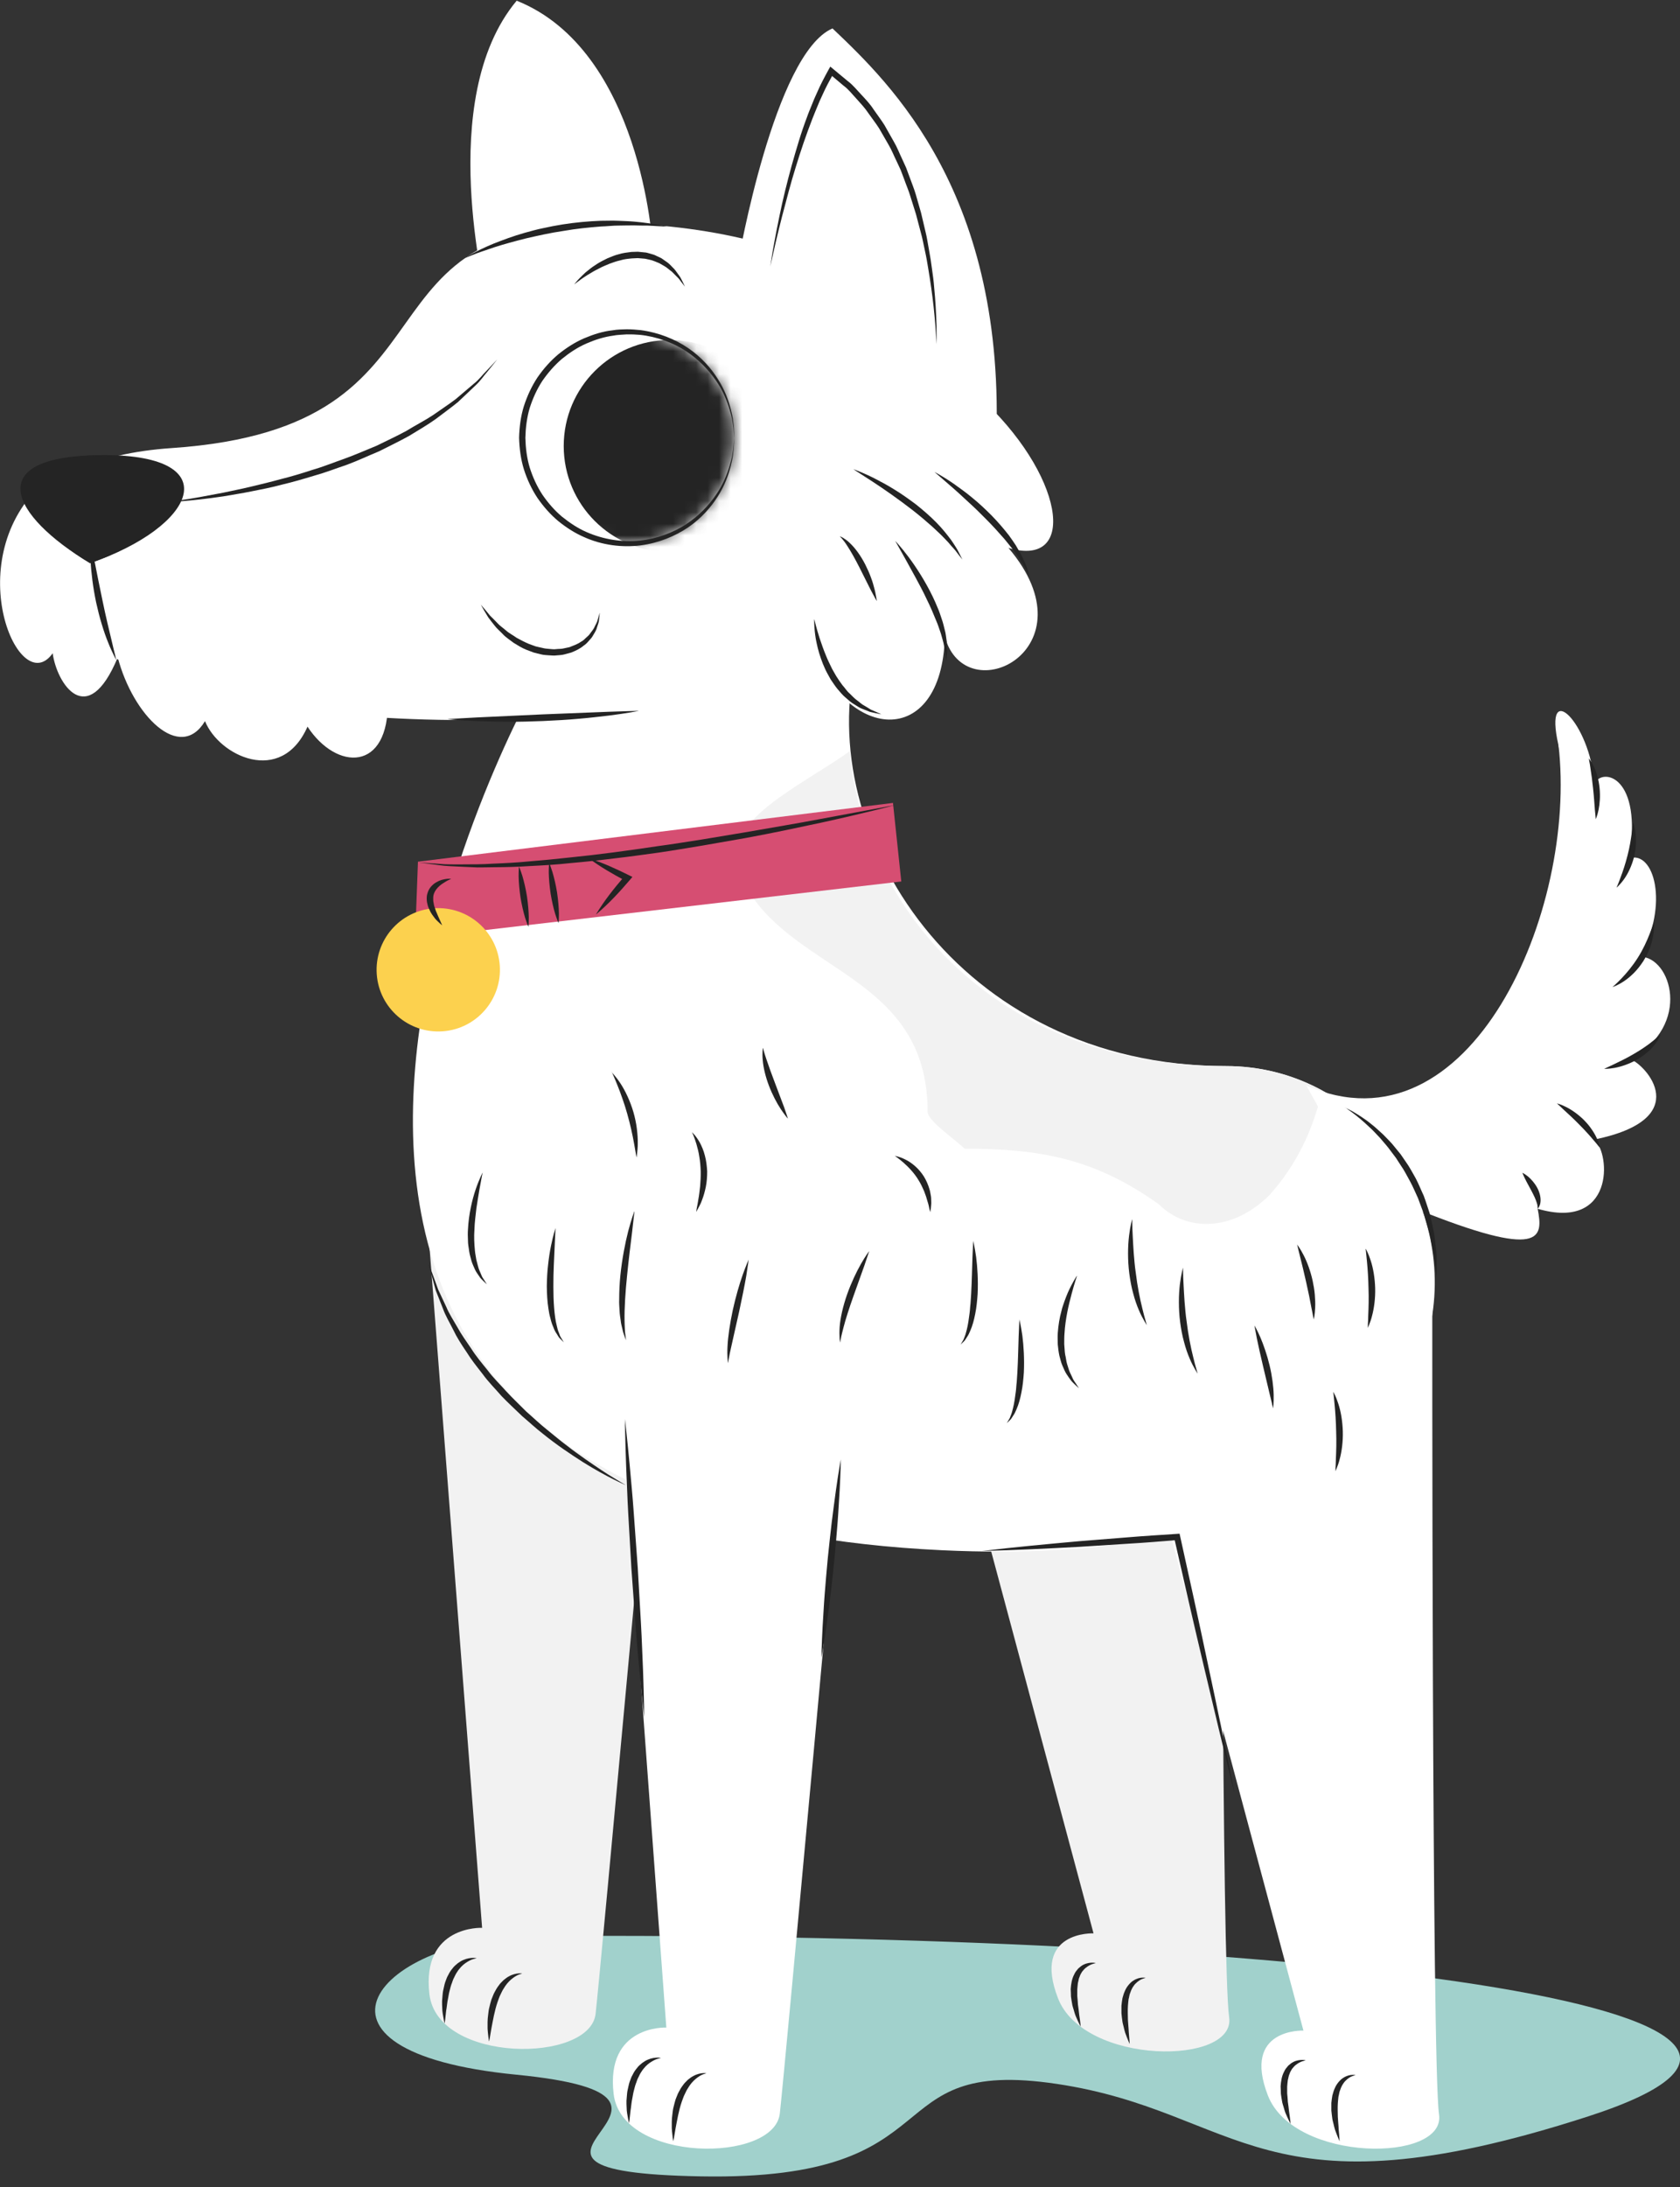
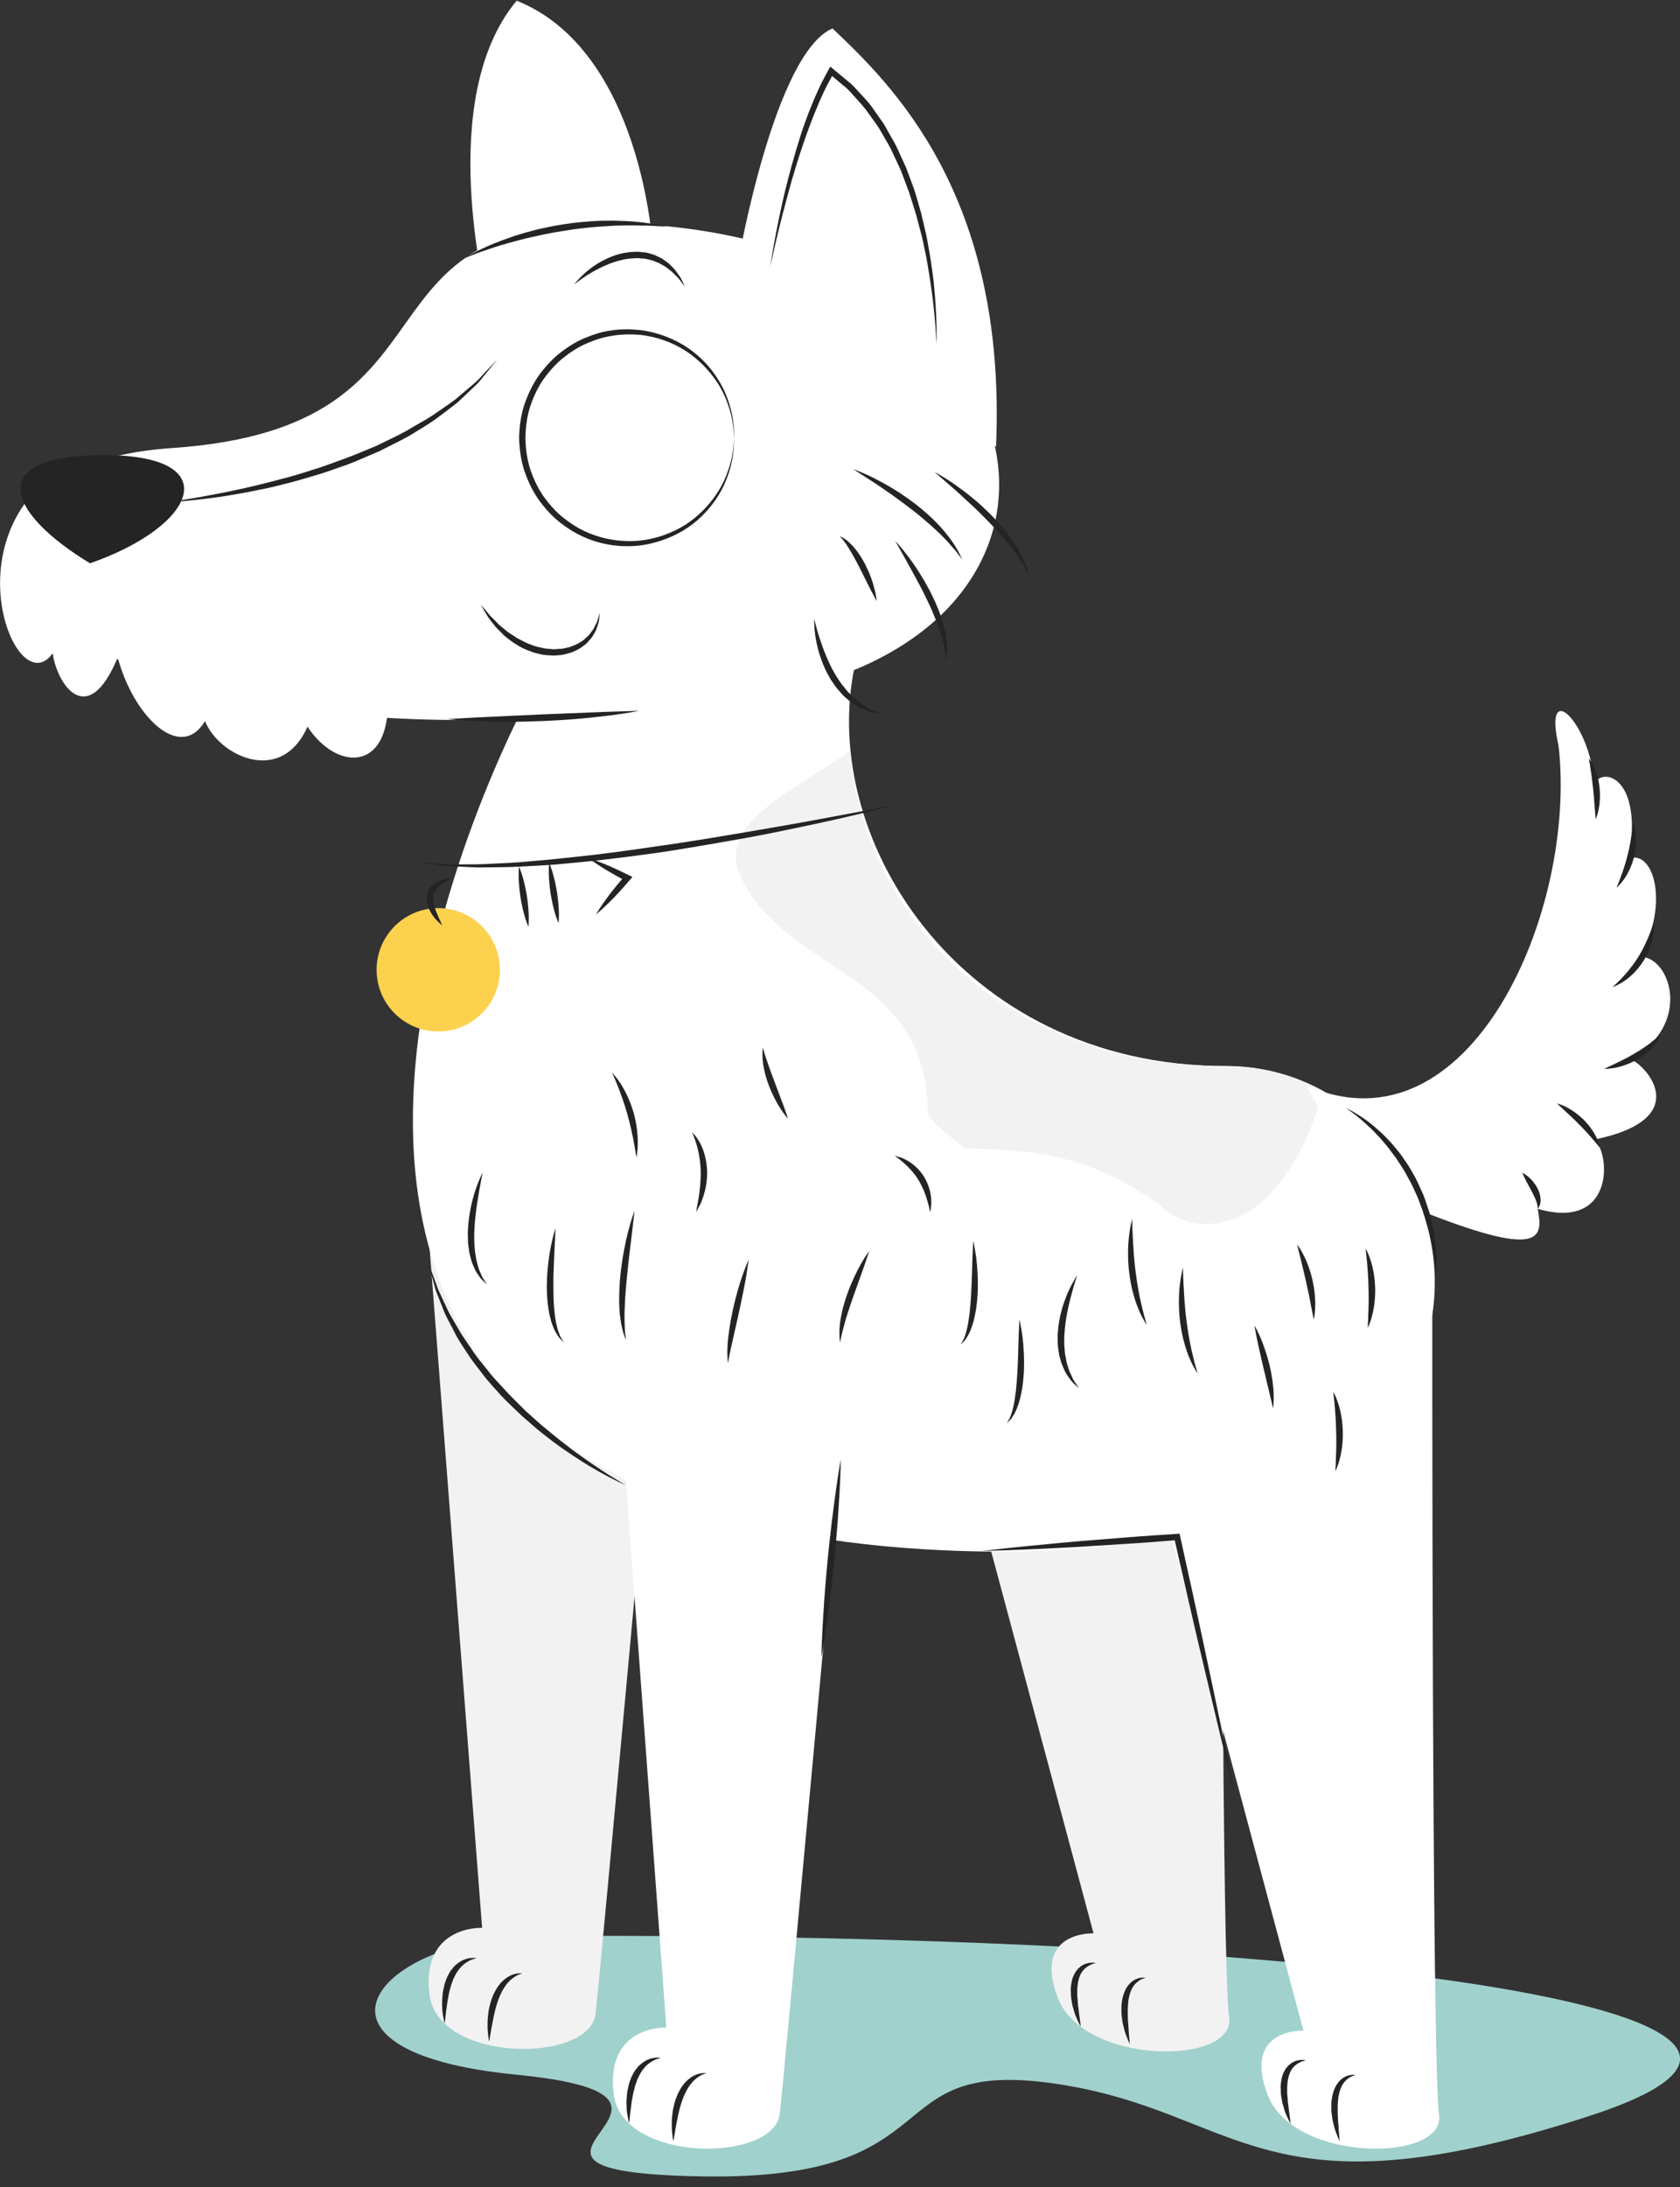
<svg xmlns="http://www.w3.org/2000/svg" width="146" height="190" viewBox="0 0 146 190" fill="none">
  <rect x="0" y="0" width="146" height="190" fill="#333333" stroke="none" />
  <g id="Frame" clip-path="url(#clip0_168_1996)">
    <g id="Group">
      <g id="OBJECTS">
        <g id="Group_2">
          <path id="Vector" d="M46.476 168.176C32.813 168.256 24.387 178.213 44.87 180.22C65.353 182.227 38.444 188.651 60.935 189.052C83.426 189.454 75.795 178.614 91.86 181.023C107.926 183.432 109.532 193.067 138.048 183.833C166.563 174.6 114.352 167.775 46.476 168.176Z" fill="#A1D1CC" />
          <g id="Group_3">
            <path id="Vector_2" d="M123.035 105.002C134.112 109.458 134.112 107.531 133.63 105.002C140.248 106.929 140.007 100.305 138.562 98.988C147.349 97.182 143.02 92.493 141.694 92.011C147.108 89 145.188 83.106 142.538 83.106C145.068 78.53 143.743 73.841 141.574 74.563C142.779 67.466 139.285 66.623 138.562 68.068C138.2 62.776 134.104 58.802 135.429 64.695C136.754 70.589 134.947 93.215 123.87 95.383" fill="white" />
            <path id="Vector_3" d="M33.704 60.833C33.825 67.088 29.246 66.968 26.724 63.122C24.435 68.293 19.021 65.651 17.816 62.64C15.647 66.253 11.559 62.158 10.233 57.108C7.583 63.483 4.94 59.396 4.578 56.746C1.687 60.841 -3.486 48.926 3.494 42.19" fill="white" />
            <path id="Vector_4" d="M86.559 38.809C87.523 16.905 77.41 7.278 72.349 2.469C67.297 4.637 64.164 22.686 64.164 22.686" fill="white" />
            <path id="Vector_5" d="M42.01 25.328C42.492 26.051 37.673 8.724 44.902 0.06C55.738 4.396 56.702 21.241 56.702 21.241" fill="white" />
            <path id="Vector_6" d="M65.249 60.584C98.262 55.743 92.326 21.097 54.774 19.427C29.134 18.287 41.649 37.115 14.924 38.922C-11.8 40.728 -1.205 70.332 65.249 60.584Z" fill="white" />
            <path id="Vector_7" d="M7.824 48.918C16.973 45.787 19.864 39.532 9.029 39.532C-1.807 39.532 0.964 44.823 7.824 48.918Z" fill="#242424" />
            <g id="Clip path group">
              <mask id="mask0_168_1996" style="mask-type:luminance" maskUnits="userSpaceOnUse" x="45" y="28" width="19" height="20">
                <g id="clippath">
                  <path id="Vector_8" d="M56.195 47.087C61.206 46.199 64.547 41.419 63.66 36.411C62.772 31.403 57.99 28.062 52.98 28.95C47.969 29.838 44.628 34.617 45.516 39.626C46.404 44.634 51.185 47.974 56.195 47.087Z" fill="white" />
                </g>
              </mask>
              <g mask="url(#mask0_168_1996)">
                <g id="Group_4">
-                   <path id="Vector_9" d="M58.204 47.955C63.292 47.955 67.417 43.831 67.417 38.745C67.417 33.659 63.292 29.535 58.204 29.535C53.115 29.535 48.99 33.659 48.99 38.745C48.99 43.831 53.115 47.955 58.204 47.955Z" fill="#242424" />
-                 </g>
+                   </g>
              </g>
            </g>
            <path id="Vector_10" d="M63.803 38.022C63.803 38.022 63.787 37.797 63.754 37.372C63.754 37.163 63.706 36.898 63.65 36.601C63.61 36.296 63.522 35.959 63.409 35.581C63.184 34.835 62.831 33.927 62.204 33.036C61.586 32.145 60.734 31.238 59.618 30.499C58.501 29.776 57.12 29.246 55.609 29.086C55.232 29.054 54.838 29.038 54.469 29.046C54.075 29.078 53.657 29.078 53.28 29.158C52.501 29.262 51.714 29.511 50.959 29.841C50.203 30.17 49.497 30.636 48.838 31.173C48.187 31.727 47.625 32.378 47.135 33.084C46.661 33.807 46.3 34.61 46.035 35.437C45.786 36.28 45.681 37.147 45.657 38.03C45.681 38.922 45.786 39.781 46.035 40.616C46.3 41.451 46.661 42.246 47.135 42.968C47.625 43.683 48.187 44.333 48.838 44.879C49.497 45.409 50.203 45.883 50.959 46.212C52.469 46.879 54.091 47.111 55.617 46.959C57.111 46.798 58.501 46.268 59.618 45.546C60.734 44.815 61.586 43.908 62.204 43.008C62.831 42.117 63.184 41.21 63.409 40.463C63.522 40.086 63.61 39.749 63.65 39.444C63.706 39.138 63.746 38.882 63.754 38.673C63.787 38.247 63.803 38.022 63.803 38.022C63.803 38.022 63.803 38.247 63.779 38.673C63.779 38.889 63.746 39.146 63.706 39.452C63.674 39.757 63.602 40.102 63.505 40.487C63.305 41.25 62.983 42.181 62.381 43.121C61.786 44.06 60.943 45.032 59.802 45.811C58.662 46.581 57.248 47.168 55.658 47.376C54.107 47.569 52.364 47.376 50.774 46.662C49.971 46.316 49.224 45.835 48.525 45.273C47.834 44.695 47.231 44.012 46.709 43.257C46.203 42.495 45.81 41.652 45.529 40.768C45.255 39.885 45.135 38.93 45.111 38.022C45.135 37.091 45.255 36.16 45.529 35.276C45.818 34.393 46.203 33.55 46.709 32.787C47.231 32.032 47.834 31.35 48.525 30.772C49.224 30.21 49.971 29.728 50.774 29.383C51.577 29.046 52.388 28.781 53.24 28.692C53.666 28.612 54.059 28.62 54.461 28.604C54.886 28.604 55.272 28.636 55.674 28.676C57.248 28.885 58.67 29.463 59.81 30.242C60.951 31.021 61.803 31.992 62.389 32.932C62.991 33.871 63.313 34.803 63.514 35.565C63.61 35.951 63.69 36.296 63.714 36.609C63.763 36.914 63.795 37.171 63.787 37.388C63.803 37.814 63.811 38.038 63.811 38.038L63.803 38.022Z" fill="#242424" />
-             <path id="Vector_11" d="M7.88 47.047L8.201 48.669C8.394 49.641 8.643 50.925 8.916 52.21C9.181 53.495 9.487 54.771 9.72 55.727C9.84 56.209 9.92 56.61 10.001 56.891C10.065 57.172 10.105 57.341 10.105 57.341C10.105 57.341 10.025 57.196 9.896 56.931C9.776 56.666 9.583 56.297 9.406 55.831C9.213 55.365 9.021 54.819 8.844 54.225C8.659 53.631 8.499 52.981 8.354 52.33C8.081 51.03 7.92 49.705 7.872 48.709C7.824 47.714 7.872 47.047 7.872 47.047H7.88Z" fill="#242424" />
            <path id="Vector_12" d="M37.319 108.246L41.898 167.462C41.898 167.462 36.604 167.221 37.319 173.235C38.042 179.248 51.288 179.248 51.762 174.921C52.244 170.585 57.296 115.223 57.296 115.223" fill="#F2F2F2" />
            <path id="Vector_13" d="M45.384 171.436C45.384 171.436 45.272 171.46 45.095 171.524C44.91 171.589 44.677 171.733 44.436 171.934C44.195 172.135 43.954 172.416 43.761 172.753C43.649 172.913 43.577 173.106 43.48 173.291C43.384 173.475 43.328 173.684 43.248 173.885C42.966 174.696 42.83 175.563 42.701 176.221C42.645 176.551 42.597 176.832 42.565 177.024C42.533 177.217 42.5 177.329 42.5 177.329C42.5 177.329 42.476 177.217 42.452 177.024C42.436 176.824 42.388 176.543 42.372 176.205C42.372 175.868 42.356 175.467 42.42 175.033C42.452 174.824 42.46 174.599 42.525 174.375C42.581 174.158 42.629 173.925 42.701 173.708C42.798 173.491 42.862 173.267 42.974 173.066C43.079 172.857 43.199 172.656 43.336 172.48C43.456 172.295 43.625 172.143 43.77 171.998C43.93 171.87 44.083 171.749 44.243 171.669C44.557 171.492 44.862 171.436 45.063 171.42C45.264 171.404 45.376 171.436 45.376 171.436H45.384Z" fill="#242424" />
            <path id="Vector_14" d="M41.408 170.111C41.408 170.111 41.295 170.127 41.119 170.183C40.934 170.232 40.693 170.36 40.444 170.529C40.316 170.617 40.195 170.729 40.075 170.85C39.962 170.986 39.834 171.115 39.737 171.283C39.625 171.436 39.544 171.613 39.456 171.797C39.352 171.974 39.311 172.183 39.231 172.367C39.159 172.56 39.119 172.769 39.062 172.97C39.006 173.17 38.982 173.379 38.942 173.572C38.853 173.965 38.837 174.343 38.773 174.664C38.733 174.993 38.701 175.266 38.685 175.459C38.661 175.651 38.637 175.764 38.637 175.764C38.637 175.764 38.605 175.659 38.572 175.467C38.548 175.274 38.476 175.001 38.444 174.664C38.436 174.327 38.388 173.933 38.444 173.516C38.468 173.307 38.468 173.082 38.524 172.865C38.58 172.648 38.612 172.416 38.685 172.199C38.773 171.982 38.829 171.757 38.958 171.556C39.054 171.348 39.183 171.155 39.327 170.986C39.456 170.802 39.633 170.665 39.785 170.537C39.954 170.416 40.115 170.312 40.283 170.248C40.613 170.103 40.902 170.079 41.103 170.071C41.303 170.071 41.408 170.103 41.408 170.103V170.111Z" fill="#242424" />
            <path id="Vector_15" d="M79.45 109.812L95.033 167.943C95.033 167.943 89.676 167.71 91.941 173.572C94.206 179.433 107.452 179.433 106.817 175.218C106.183 171.002 106.167 115.826 106.167 115.826" fill="#F2F2F2" />
            <path id="Vector_16" d="M46.107 60.231C46.107 60.231 6.964 131.121 81.86 134.662C139.044 137.368 129.895 92.605 106.536 92.605C83.177 92.605 70.662 72.267 74.454 57.1" fill="white" />
            <path id="Vector_17" d="M64.55 76.498C68.566 84.528 80.615 84.528 80.615 96.572C80.615 97.374 83.025 98.98 83.828 99.783C90.254 99.783 95.073 100.586 100.696 104.601C103.106 107.009 107.122 107.009 110.335 103.798C112.729 101.132 114.151 98.033 114.898 94.725C112.432 93.384 109.612 92.605 106.544 92.605C86.31 92.605 75 78.658 73.851 65.249C69.192 68.582 61.77 71.641 64.55 76.498Z" fill="#F2F2F2" />
-             <path id="Vector_18" d="M77.603 69.746L36.323 74.852L36.074 81.501L78.326 76.571L77.603 69.746Z" fill="#D64E72" />
            <path id="Vector_19" d="M52.123 53.246C52.123 53.246 52.099 53.463 52.059 53.832C52.059 54.025 51.962 54.233 51.882 54.498C51.818 54.771 51.641 55.02 51.472 55.309C51.384 55.454 51.248 55.566 51.135 55.711C51.015 55.855 50.878 55.984 50.717 56.088C50.42 56.345 50.043 56.522 49.649 56.682C49.44 56.739 49.231 56.795 49.023 56.851C48.814 56.907 48.589 56.907 48.364 56.931C48.139 56.963 47.922 56.931 47.697 56.923C47.472 56.907 47.247 56.899 47.03 56.843C46.813 56.787 46.589 56.746 46.38 56.682C46.171 56.602 45.962 56.522 45.761 56.449C45.352 56.289 44.99 56.056 44.637 55.839C44.307 55.582 43.962 55.373 43.705 55.093C43.448 54.819 43.167 54.595 42.974 54.33C42.765 54.073 42.588 53.84 42.428 53.623C42.291 53.398 42.171 53.198 42.074 53.037C41.89 52.708 41.785 52.523 41.785 52.523C41.785 52.523 41.922 52.684 42.171 52.973C42.291 53.117 42.436 53.294 42.596 53.487C42.781 53.671 42.99 53.872 43.207 54.105C43.416 54.346 43.705 54.53 43.978 54.771C44.243 55.012 44.597 55.181 44.902 55.406C45.239 55.59 45.601 55.783 45.97 55.936L46.54 56.144C46.733 56.2 46.942 56.233 47.135 56.281C47.336 56.337 47.536 56.353 47.737 56.369C47.938 56.385 48.139 56.417 48.34 56.385C48.541 56.361 48.741 56.377 48.926 56.337C49.119 56.297 49.304 56.257 49.488 56.217C49.834 56.08 50.187 55.96 50.468 55.759C50.629 55.679 50.758 55.574 50.87 55.454C50.983 55.341 51.119 55.245 51.215 55.125C51.384 54.876 51.593 54.667 51.681 54.426C51.794 54.201 51.914 54.008 51.946 53.816C52.059 53.455 52.115 53.246 52.115 53.246H52.123Z" fill="#242424" />
            <path id="Vector_20" d="M54.051 123.895L57.907 176.125C57.907 176.125 52.613 175.884 53.328 181.898C54.051 187.912 67.297 187.912 67.771 183.584C68.253 179.248 73.305 123.887 73.305 123.887" fill="white" />
            <path id="Vector_21" d="M61.393 180.1C61.393 180.1 61.28 180.124 61.104 180.188C60.919 180.252 60.686 180.397 60.445 180.597C60.204 180.798 59.963 181.079 59.77 181.416C59.658 181.577 59.586 181.77 59.489 181.954C59.393 182.139 59.337 182.348 59.256 182.548C58.975 183.359 58.839 184.227 58.71 184.885C58.654 185.214 58.606 185.495 58.574 185.688C58.541 185.881 58.509 185.993 58.509 185.993C58.509 185.993 58.485 185.881 58.461 185.688C58.445 185.487 58.397 185.206 58.381 184.869C58.381 184.532 58.365 184.13 58.429 183.697C58.461 183.488 58.469 183.263 58.533 183.038C58.59 182.821 58.638 182.589 58.71 182.372C58.806 182.155 58.871 181.93 58.983 181.729C59.088 181.521 59.208 181.32 59.345 181.143C59.465 180.959 59.634 180.806 59.778 180.662C59.939 180.533 60.092 180.413 60.26 180.332C60.574 180.156 60.879 180.1 61.08 180.083C61.281 180.067 61.393 180.1 61.393 180.1Z" fill="#242424" />
            <path id="Vector_22" d="M57.425 178.775C57.425 178.775 57.312 178.791 57.136 178.847C56.951 178.895 56.71 179.024 56.461 179.192C56.332 179.281 56.212 179.393 56.091 179.513C55.979 179.65 55.85 179.778 55.754 179.947C55.642 180.1 55.561 180.276 55.473 180.461C55.368 180.637 55.328 180.846 55.248 181.031C55.176 181.224 55.136 181.432 55.079 181.633C55.023 181.834 54.999 182.043 54.959 182.235C54.87 182.629 54.854 183.006 54.798 183.327C54.758 183.656 54.726 183.929 54.71 184.122C54.686 184.315 54.662 184.427 54.662 184.427C54.662 184.427 54.629 184.323 54.597 184.13C54.573 183.937 54.501 183.665 54.469 183.327C54.461 182.99 54.413 182.597 54.469 182.179C54.493 181.97 54.493 181.746 54.549 181.529C54.605 181.312 54.638 181.079 54.71 180.862C54.798 180.646 54.854 180.421 54.983 180.22C55.079 180.011 55.208 179.819 55.352 179.65C55.481 179.465 55.658 179.329 55.81 179.2C55.979 179.08 56.139 178.975 56.308 178.911C56.638 178.767 56.927 178.743 57.128 178.735C57.328 178.735 57.433 178.767 57.433 178.767L57.425 178.775Z" fill="#242424" />
            <path id="Vector_23" d="M99.547 171.813C99.547 171.813 99.443 171.837 99.274 171.902C99.106 171.958 98.889 172.102 98.688 172.303C98.584 172.4 98.503 172.536 98.415 172.664C98.335 172.801 98.27 172.962 98.214 173.13C98.142 173.291 98.134 173.491 98.078 173.668C98.061 173.861 98.029 174.054 98.021 174.254C97.997 174.656 98.013 175.057 98.021 175.443C98.037 175.828 98.085 176.181 98.094 176.502C98.158 177.121 98.174 177.554 98.174 177.554C98.174 177.554 97.997 177.169 97.78 176.567C97.732 176.414 97.692 176.246 97.652 176.069C97.612 175.892 97.547 175.708 97.531 175.499C97.507 175.298 97.475 175.089 97.459 174.881C97.459 174.664 97.459 174.447 97.459 174.23C97.475 174.013 97.515 173.789 97.547 173.572C97.612 173.355 97.66 173.146 97.756 172.954C97.837 172.753 97.949 172.576 98.078 172.424C98.206 172.271 98.343 172.135 98.495 172.046C98.784 171.854 99.073 171.797 99.258 171.789C99.451 171.781 99.555 171.805 99.555 171.805L99.547 171.813Z" fill="#242424" />
            <path id="Vector_24" d="M95.234 170.529C95.234 170.529 95.13 170.545 94.961 170.601C94.792 170.649 94.559 170.77 94.343 170.946C94.23 171.035 94.142 171.155 94.037 171.275C93.957 171.412 93.869 171.548 93.82 171.717C93.74 171.87 93.732 172.062 93.676 172.239C93.652 172.424 93.636 172.616 93.62 172.809C93.62 173.01 93.62 173.202 93.62 173.395C93.644 173.588 93.652 173.789 93.668 173.973C93.668 174.158 93.716 174.343 93.732 174.519C93.748 174.696 93.772 174.856 93.788 175.009C93.885 175.619 93.917 176.045 93.917 176.045C93.917 176.045 93.716 175.675 93.467 175.089C93.411 174.937 93.363 174.776 93.314 174.599C93.266 174.423 93.194 174.246 93.17 174.045C93.138 173.845 93.097 173.644 93.073 173.435C93.073 173.218 93.057 173.002 93.049 172.785C93.081 172.343 93.146 171.894 93.355 171.508C93.435 171.308 93.579 171.147 93.708 170.994C93.861 170.858 94.005 170.737 94.158 170.665C94.463 170.513 94.752 170.489 94.937 170.489C95.13 170.489 95.226 170.529 95.226 170.529H95.234Z" fill="#242424" />
            <path id="Vector_25" d="M97.692 118.258L113.275 176.39C113.275 176.39 107.917 176.157 110.183 182.018C112.448 187.88 125.693 187.88 125.059 183.664C124.424 179.441 124.472 111.739 124.472 111.739" fill="white" />
            <path id="Vector_26" d="M117.79 180.26C117.79 180.26 117.685 180.284 117.517 180.348C117.348 180.405 117.131 180.549 116.93 180.75C116.826 180.846 116.745 180.983 116.657 181.111C116.577 181.248 116.512 181.408 116.456 181.577C116.384 181.737 116.376 181.938 116.32 182.115C116.304 182.308 116.271 182.5 116.263 182.701C116.239 183.102 116.255 183.504 116.263 183.889C116.28 184.275 116.328 184.628 116.336 184.949C116.4 185.567 116.416 186.001 116.416 186.001C116.416 186.001 116.239 185.616 116.022 185.013C115.974 184.861 115.934 184.692 115.894 184.516C115.854 184.339 115.79 184.154 115.773 183.946C115.749 183.745 115.717 183.536 115.701 183.327C115.701 183.11 115.701 182.894 115.701 182.677C115.717 182.46 115.757 182.235 115.79 182.019C115.854 181.802 115.902 181.593 115.998 181.4C116.079 181.2 116.191 181.023 116.32 180.87C116.448 180.718 116.585 180.581 116.737 180.493C117.027 180.3 117.316 180.244 117.5 180.236C117.693 180.228 117.798 180.252 117.798 180.252L117.79 180.26Z" fill="#242424" />
            <path id="Vector_27" d="M113.476 178.975C113.476 178.975 113.371 178.992 113.203 179.048C113.034 179.096 112.801 179.216 112.584 179.393C112.472 179.481 112.383 179.602 112.279 179.722C112.199 179.859 112.11 179.995 112.062 180.164C111.982 180.316 111.974 180.509 111.918 180.686C111.893 180.87 111.877 181.063 111.861 181.256C111.861 181.456 111.861 181.649 111.861 181.842C111.885 182.035 111.893 182.227 111.91 182.42C111.91 182.605 111.958 182.789 111.974 182.966C111.99 183.143 112.014 183.303 112.03 183.456C112.126 184.066 112.159 184.492 112.159 184.492C112.159 184.492 111.958 184.122 111.709 183.536C111.652 183.383 111.604 183.223 111.556 183.046C111.508 182.87 111.436 182.693 111.411 182.492C111.379 182.292 111.339 182.091 111.315 181.882C111.315 181.665 111.299 181.448 111.291 181.232C111.323 180.79 111.387 180.34 111.596 179.955C111.677 179.754 111.821 179.594 111.95 179.441C112.102 179.305 112.247 179.184 112.4 179.112C112.705 178.959 112.994 178.935 113.179 178.935C113.371 178.935 113.468 178.975 113.468 178.975H113.476Z" fill="#242424" />
            <path id="Vector_28" d="M113.524 94.291C127.734 100.546 137.124 79.132 135.437 64.687C148.442 78.168 139.293 115.472 118.344 102.955" fill="white" />
            <path id="Vector_29" d="M116.89 96.218C116.89 96.218 117.147 96.323 117.565 96.555C117.975 96.804 118.577 97.15 119.212 97.68C119.541 97.928 119.862 98.25 120.216 98.563C120.537 98.908 120.914 99.245 121.228 99.663C121.388 99.864 121.557 100.072 121.726 100.273C121.878 100.49 122.031 100.715 122.184 100.939C122.505 101.381 122.754 101.879 123.035 102.361C123.292 102.85 123.493 103.372 123.726 103.862C123.919 104.376 124.071 104.89 124.24 105.38C124.376 105.877 124.465 106.375 124.569 106.833C124.674 107.291 124.698 107.748 124.754 108.15C124.802 108.559 124.858 108.936 124.842 109.266C124.842 109.603 124.842 109.892 124.842 110.133C124.842 110.615 124.842 110.888 124.842 110.888C124.842 110.888 124.802 110.615 124.738 110.141C124.706 109.908 124.674 109.619 124.634 109.29C124.609 108.961 124.505 108.599 124.441 108.198C124.352 107.804 124.304 107.363 124.168 106.921C124.039 106.48 123.903 106.006 123.766 105.524C123.589 105.05 123.413 104.561 123.228 104.071C123.003 103.597 122.802 103.091 122.545 102.626C122.28 102.16 122.047 101.67 121.742 101.244C121.597 101.02 121.453 100.803 121.316 100.586C121.163 100.377 121.003 100.177 120.858 99.976C120.569 99.566 120.232 99.213 119.934 98.852C119.613 98.523 119.324 98.185 119.019 97.92C117.846 96.796 116.914 96.218 116.914 96.218H116.89Z" fill="#242424" />
            <path id="Vector_30" d="M107.259 155.659C106.343 151.989 105.46 148.312 104.592 144.626C103.716 140.949 102.873 137.256 102.038 133.57L102.319 133.779C100.905 133.891 99.499 134.012 98.086 134.092L93.844 134.365C91.017 134.518 88.189 134.662 85.354 134.726C88.165 134.389 90.993 134.132 93.812 133.875L98.046 133.538C99.459 133.418 100.873 133.337 102.287 133.241L102.512 133.225L102.56 133.45C103.379 137.143 104.19 140.837 104.97 144.546C105.765 148.248 106.528 151.949 107.267 155.667L107.259 155.659Z" fill="#242424" />
            <path id="Vector_31" d="M54.332 128.985C54.332 128.985 52.798 128.343 50.678 127.018C49.625 126.344 48.412 125.541 47.199 124.561C46.581 124.088 45.995 123.534 45.368 123.004C44.782 122.434 44.163 121.872 43.585 121.269C43.039 120.635 42.444 120.049 41.962 119.382C41.456 118.732 40.95 118.106 40.54 117.439C40.099 116.789 39.689 116.155 39.384 115.504C39.062 114.862 38.709 114.284 38.5 113.69C38.267 113.112 38.058 112.574 37.874 112.108C37.737 111.618 37.625 111.193 37.528 110.839C37.343 110.141 37.247 109.739 37.247 109.739C37.247 109.739 37.392 110.125 37.641 110.807C37.761 111.144 37.914 111.562 38.083 112.028C38.299 112.485 38.54 112.991 38.797 113.553C39.03 114.123 39.408 114.685 39.753 115.296C40.091 115.922 40.524 116.516 40.958 117.158C41.368 117.809 41.882 118.419 42.388 119.045C42.87 119.696 43.464 120.266 44.011 120.876C44.565 121.478 45.167 122.04 45.737 122.618C46.348 123.148 46.918 123.702 47.529 124.184C48.131 124.666 48.694 125.155 49.264 125.573C49.818 126.015 50.372 126.392 50.87 126.753C51.89 127.46 52.742 128.03 53.368 128.399C53.987 128.785 54.348 128.985 54.348 128.985H54.332Z" fill="#242424" />
            <path id="Vector_32" d="M73.072 126.777C73.072 126.777 73.056 127.861 72.968 129.483C72.911 130.294 72.871 131.242 72.791 132.245C72.719 133.257 72.614 134.333 72.518 135.409C72.405 136.485 72.301 137.561 72.172 138.564C72.06 139.568 71.915 140.507 71.811 141.31C71.586 142.916 71.385 143.984 71.385 143.984C71.385 143.984 71.401 142.9 71.49 141.278C71.546 140.467 71.586 139.52 71.666 138.516C71.739 137.505 71.843 136.429 71.939 135.353C72.052 134.277 72.164 133.201 72.285 132.197C72.405 131.194 72.542 130.254 72.646 129.451C72.871 127.845 73.072 126.777 73.072 126.777Z" fill="#242424" />
            <path id="Vector_33" d="M55.497 61.757C55.497 61.757 54.469 61.965 52.918 62.158C52.139 62.246 51.24 62.359 50.26 62.439C49.288 62.528 48.243 62.584 47.207 62.632C46.163 62.672 45.127 62.704 44.147 62.696C43.167 62.696 42.259 62.664 41.48 62.64C39.922 62.584 38.877 62.471 38.877 62.471C38.877 62.471 39.135 62.455 39.592 62.423C40.05 62.399 40.693 62.367 41.472 62.319C43.03 62.246 45.103 62.15 47.175 62.054C49.248 61.974 51.328 61.893 52.886 61.829C54.445 61.773 55.489 61.749 55.489 61.749L55.497 61.757Z" fill="#242424" />
            <path id="Vector_34" d="M77.707 69.955C77.707 69.955 75.177 70.629 71.353 71.464C69.434 71.874 67.201 72.355 64.791 72.797C63.586 73.006 62.333 73.231 61.072 73.447C59.803 73.648 58.509 73.881 57.216 74.066C55.923 74.242 54.622 74.427 53.344 74.571C52.067 74.732 50.806 74.868 49.585 74.973C48.364 75.109 47.183 75.174 46.059 75.23C44.934 75.31 43.874 75.326 42.886 75.334C42.396 75.334 41.922 75.358 41.48 75.35C41.031 75.326 40.605 75.31 40.211 75.294C39.416 75.254 38.717 75.238 38.155 75.15C37.022 75.005 36.372 74.917 36.372 74.917C36.372 74.917 37.022 74.965 38.163 75.037C38.733 75.101 39.424 75.085 40.219 75.085C41.014 75.085 41.906 75.085 42.886 75.021C43.866 74.981 44.918 74.933 46.035 74.82C47.151 74.732 48.324 74.62 49.545 74.483C51.979 74.242 54.565 73.889 57.144 73.504C58.437 73.335 59.722 73.118 60.991 72.925C62.261 72.717 63.506 72.508 64.71 72.307C67.12 71.882 69.377 71.512 71.297 71.143C75.153 70.42 77.715 69.947 77.715 69.947L77.707 69.955Z" fill="#242424" />
            <path id="Vector_35" d="M32.741 84.624C32.95 87.571 35.512 89.795 38.468 89.586C41.416 89.377 43.641 86.816 43.432 83.861C43.223 80.915 40.661 78.69 37.705 78.899C34.757 79.108 32.532 81.669 32.741 84.624Z" fill="#FCD14E" />
            <path id="Vector_36" d="M39.207 76.338C39.207 76.338 39.127 76.378 38.998 76.442C38.862 76.498 38.685 76.611 38.484 76.739C38.083 76.996 37.649 77.438 37.649 77.992C37.649 78.128 37.641 78.273 37.681 78.417C37.697 78.562 37.729 78.706 37.785 78.843C37.834 78.979 37.866 79.124 37.93 79.244C37.986 79.373 38.034 79.493 38.083 79.606C38.187 79.831 38.275 80.023 38.331 80.16C38.396 80.296 38.42 80.376 38.42 80.376C38.42 80.376 38.348 80.32 38.243 80.224C38.139 80.12 37.97 79.983 37.801 79.782C37.649 79.574 37.448 79.341 37.319 79.019C37.247 78.867 37.175 78.706 37.143 78.522C37.094 78.345 37.078 78.152 37.086 77.96C37.086 77.767 37.151 77.566 37.223 77.39C37.303 77.205 37.416 77.052 37.544 76.924C37.673 76.796 37.809 76.691 37.954 76.619C38.09 76.538 38.227 76.482 38.356 76.442C38.87 76.29 39.223 76.338 39.223 76.338H39.207Z" fill="#242424" />
            <path id="Vector_37" d="M109.01 115.119C109.01 115.119 109.251 115.529 109.532 116.171C109.805 116.813 110.118 117.704 110.335 118.612C110.552 119.519 110.673 120.458 110.689 121.165C110.705 121.872 110.64 122.337 110.64 122.337C110.64 122.337 110.608 122.225 110.56 122.024C110.528 121.823 110.44 121.542 110.367 121.205C110.207 120.531 109.998 119.639 109.781 118.74C109.572 117.841 109.363 116.95 109.227 116.267C109.09 115.585 109.018 115.119 109.018 115.119H109.01Z" fill="#242424" />
            <path id="Vector_38" d="M112.737 108.126C112.737 108.126 113.002 108.463 113.291 109.033C113.588 109.603 113.886 110.406 114.07 111.233C114.159 111.65 114.231 112.068 114.263 112.469C114.295 112.871 114.311 113.24 114.295 113.561C114.271 114.204 114.175 114.621 114.175 114.621C114.175 114.621 114.151 114.517 114.111 114.332C114.087 114.147 114.022 113.891 113.966 113.585C113.854 112.967 113.693 112.164 113.508 111.361C113.331 110.558 113.131 109.755 112.978 109.145C112.825 108.535 112.729 108.126 112.729 108.126H112.737Z" fill="#242424" />
            <path id="Vector_39" d="M118.697 108.487C118.697 108.487 118.922 108.872 119.123 109.507C119.332 110.133 119.484 111.016 119.509 111.899C119.533 112.782 119.412 113.666 119.235 114.308C119.163 114.629 119.051 114.886 118.986 115.071C118.914 115.247 118.874 115.352 118.874 115.352C118.874 115.352 118.874 115.239 118.874 115.047C118.89 114.854 118.898 114.581 118.906 114.26C118.938 113.617 118.962 112.766 118.93 111.915C118.914 111.064 118.858 110.213 118.794 109.571C118.737 108.928 118.681 108.487 118.681 108.487H118.697Z" fill="#242424" />
            <path id="Vector_40" d="M115.886 120.932C115.886 120.932 116.111 121.318 116.311 121.952C116.52 122.578 116.673 123.461 116.697 124.345C116.721 125.228 116.601 126.111 116.424 126.753C116.352 127.074 116.239 127.331 116.175 127.516C116.103 127.693 116.062 127.797 116.062 127.797C116.062 127.797 116.062 127.685 116.062 127.492C116.078 127.299 116.087 127.026 116.095 126.705C116.127 126.063 116.151 125.212 116.119 124.361C116.103 123.51 116.046 122.658 115.982 122.016C115.926 121.374 115.87 120.932 115.87 120.932H115.886Z" fill="#242424" />
            <path id="Vector_41" d="M102.809 110.117C102.809 110.117 102.809 110.711 102.857 111.586C102.873 112.028 102.913 112.534 102.945 113.08C102.993 113.626 103.034 114.204 103.122 114.774C103.258 115.922 103.483 117.054 103.7 117.905C103.805 118.331 103.893 118.684 103.973 118.933C104.046 119.182 104.078 119.326 104.078 119.326C104.078 119.326 103.997 119.198 103.869 118.973C103.74 118.748 103.556 118.419 103.387 118.009C103.21 117.6 103.034 117.102 102.897 116.564C102.744 116.026 102.64 115.44 102.56 114.846C102.407 113.666 102.431 112.461 102.536 111.578C102.64 110.695 102.809 110.117 102.809 110.117Z" fill="#242424" />
            <path id="Vector_42" d="M98.391 105.901C98.391 105.901 98.391 106.496 98.439 107.371C98.455 107.812 98.495 108.318 98.527 108.864C98.575 109.41 98.616 109.988 98.704 110.558C98.841 111.707 99.065 112.839 99.282 113.69C99.387 114.115 99.475 114.469 99.555 114.718C99.628 114.966 99.66 115.111 99.66 115.111C99.66 115.111 99.579 114.982 99.451 114.758C99.322 114.533 99.138 114.204 98.969 113.794C98.792 113.385 98.616 112.887 98.479 112.349C98.326 111.811 98.222 111.225 98.142 110.631C97.989 109.45 98.013 108.246 98.118 107.363C98.222 106.48 98.391 105.901 98.391 105.901Z" fill="#242424" />
            <path id="Vector_43" d="M93.596 110.839C93.596 110.839 93.379 111.458 93.13 112.389C93.009 112.855 92.865 113.401 92.752 113.987C92.64 114.573 92.543 115.199 92.511 115.826C92.479 116.139 92.495 116.452 92.487 116.765C92.519 117.07 92.519 117.375 92.567 117.664C92.64 117.945 92.656 118.234 92.736 118.491C92.824 118.74 92.881 118.997 92.977 119.206C93.082 119.415 93.17 119.615 93.25 119.792C93.338 119.969 93.451 120.097 93.523 120.218C93.676 120.458 93.764 120.595 93.764 120.595C93.764 120.595 93.644 120.491 93.435 120.29C93.338 120.185 93.194 120.073 93.073 119.912C92.953 119.752 92.816 119.567 92.68 119.35C92.543 119.142 92.447 118.885 92.326 118.62C92.206 118.355 92.15 118.058 92.061 117.753C91.997 117.447 91.957 117.118 91.925 116.789C91.925 116.46 91.901 116.123 91.925 115.793C91.973 115.127 92.077 114.469 92.246 113.874C92.31 113.569 92.423 113.296 92.511 113.023C92.608 112.758 92.704 112.509 92.8 112.285C93.202 111.385 93.571 110.847 93.571 110.847L93.596 110.839Z" fill="#242424" />
            <path id="Vector_44" d="M84.567 107.764C84.567 107.764 84.711 108.334 84.832 109.201C84.944 110.069 85.017 111.233 84.96 112.405C84.92 112.991 84.864 113.577 84.752 114.123C84.647 114.669 84.511 115.167 84.326 115.585C84.237 115.793 84.157 115.978 84.045 116.131C83.94 116.283 83.876 116.428 83.772 116.516C83.587 116.701 83.482 116.797 83.482 116.797C83.482 116.797 83.555 116.661 83.683 116.452C83.755 116.356 83.788 116.195 83.86 116.042C83.924 115.882 83.964 115.689 84.021 115.488C84.125 115.079 84.197 114.589 84.262 114.059C84.302 113.794 84.302 113.521 84.342 113.24C84.358 112.959 84.382 112.678 84.398 112.389C84.462 111.249 84.478 110.093 84.511 109.226C84.551 108.35 84.575 107.772 84.575 107.772L84.567 107.764Z" fill="#242424" />
            <path id="Vector_45" d="M88.583 114.589C88.583 114.589 88.728 115.159 88.848 116.026C88.96 116.893 89.033 118.058 88.977 119.23C88.936 119.816 88.88 120.402 88.768 120.948C88.663 121.494 88.527 121.992 88.342 122.41C88.254 122.618 88.173 122.803 88.061 122.956C87.956 123.108 87.892 123.253 87.788 123.341C87.603 123.526 87.499 123.622 87.499 123.622C87.499 123.622 87.571 123.485 87.699 123.277C87.772 123.18 87.804 123.02 87.876 122.867C87.94 122.707 87.981 122.514 88.037 122.313C88.141 121.904 88.213 121.414 88.278 120.884C88.318 120.619 88.318 120.346 88.358 120.065C88.374 119.784 88.398 119.503 88.414 119.214C88.478 118.074 88.495 116.918 88.527 116.05C88.567 115.175 88.591 114.597 88.591 114.597L88.583 114.589Z" fill="#242424" />
            <path id="Vector_46" d="M75.538 108.672C75.538 108.672 75.378 109.177 75.121 109.924C74.856 110.663 74.51 111.642 74.157 112.622C73.811 113.601 73.49 114.581 73.297 115.336C73.209 115.713 73.112 116.026 73.08 116.259C73.04 116.484 73.008 116.62 73.008 116.62C73.008 116.62 72.912 116.091 72.968 115.288C73.024 114.485 73.265 113.441 73.618 112.437C73.972 111.434 74.43 110.478 74.823 109.788C75.217 109.097 75.538 108.672 75.538 108.672Z" fill="#242424" />
            <path id="Vector_47" d="M65.064 109.394C65.064 109.394 64.992 109.972 64.855 110.823C64.71 111.674 64.477 112.807 64.237 113.923C63.987 115.039 63.73 116.163 63.546 116.998C63.449 117.415 63.377 117.769 63.337 118.018C63.297 118.266 63.264 118.411 63.264 118.411C63.264 118.411 63.176 117.833 63.224 116.958C63.264 116.083 63.441 114.934 63.682 113.802C63.931 112.67 64.252 111.562 64.542 110.743C64.831 109.924 65.072 109.394 65.072 109.394H65.064Z" fill="#242424" />
            <path id="Vector_48" d="M55.135 105.243C55.135 105.243 55.055 105.95 54.935 107.001C54.806 108.053 54.629 109.45 54.493 110.839C54.348 112.236 54.26 113.626 54.276 114.677C54.276 114.942 54.292 115.175 54.3 115.392C54.3 115.609 54.324 115.793 54.348 115.946C54.388 116.251 54.404 116.428 54.404 116.428C54.404 116.428 54.34 116.259 54.236 115.97C54.179 115.826 54.131 115.641 54.083 115.424C54.035 115.215 53.963 114.966 53.939 114.701C53.906 114.436 53.85 114.147 53.842 113.842C53.826 113.537 53.794 113.208 53.81 112.879C53.81 112.212 53.842 111.498 53.914 110.783C54.059 109.362 54.332 107.965 54.597 106.937C54.87 105.909 55.119 105.235 55.119 105.235L55.135 105.243Z" fill="#242424" />
            <path id="Vector_49" d="M48.276 106.68C48.276 106.68 48.243 107.323 48.203 108.278C48.163 109.234 48.083 110.494 48.091 111.755C48.091 112.381 48.107 113.015 48.155 113.593C48.203 114.18 48.267 114.718 48.388 115.167C48.436 115.4 48.492 115.601 48.573 115.777C48.637 115.954 48.685 116.123 48.774 116.227C48.918 116.468 48.998 116.604 48.998 116.604C48.998 116.604 48.886 116.5 48.685 116.291C48.573 116.195 48.492 116.042 48.388 115.874C48.267 115.705 48.163 115.504 48.083 115.272C47.978 115.047 47.898 114.79 47.834 114.517C47.754 114.244 47.697 113.955 47.657 113.65C47.561 113.047 47.529 112.397 47.52 111.747C47.529 111.104 47.561 110.454 47.633 109.86C47.697 109.258 47.786 108.704 47.882 108.23C48.075 107.282 48.276 106.672 48.276 106.672V106.68Z" fill="#242424" />
            <path id="Vector_50" d="M41.954 101.807C41.954 101.807 41.818 102.433 41.657 103.372C41.577 103.838 41.488 104.384 41.4 104.97C41.336 105.556 41.247 106.174 41.231 106.801C41.183 107.427 41.215 108.045 41.272 108.623C41.296 108.912 41.36 109.185 41.4 109.45C41.456 109.707 41.536 109.94 41.593 110.173C41.665 110.39 41.77 110.582 41.834 110.759C41.898 110.944 42.002 111.072 42.075 111.185C42.227 111.426 42.308 111.562 42.308 111.562C42.308 111.562 42.187 111.458 41.986 111.257C41.89 111.153 41.745 111.04 41.649 110.872C41.545 110.703 41.392 110.526 41.288 110.301C41.191 110.077 41.071 109.836 40.982 109.563C40.918 109.29 40.814 109.001 40.773 108.696C40.741 108.39 40.661 108.077 40.669 107.756C40.653 107.435 40.645 107.106 40.669 106.785C40.733 105.484 41.031 104.215 41.344 103.3C41.657 102.385 41.962 101.815 41.962 101.815L41.954 101.807Z" fill="#242424" />
            <path id="Vector_51" d="M53.151 93.143C53.151 93.143 53.513 93.488 53.922 94.115C54.332 94.733 54.766 95.648 55.047 96.604C55.184 97.085 55.288 97.575 55.344 98.033C55.401 98.499 55.433 98.932 55.425 99.301C55.433 99.671 55.384 99.984 55.368 100.201C55.344 100.417 55.32 100.538 55.32 100.538C55.32 100.538 55.288 100.417 55.256 100.201C55.224 99.992 55.167 99.687 55.103 99.326C54.975 98.611 54.774 97.671 54.509 96.748C54.38 96.29 54.236 95.833 54.083 95.407C53.939 94.982 53.786 94.588 53.649 94.251C53.384 93.577 53.167 93.127 53.167 93.127L53.151 93.143Z" fill="#242424" />
            <path id="Vector_52" d="M60.123 98.338C60.123 98.338 60.477 98.643 60.822 99.261C60.983 99.566 61.152 99.952 61.256 100.377C61.377 100.803 61.425 101.269 61.457 101.742C61.457 102.208 61.425 102.682 61.337 103.107C61.248 103.533 61.136 103.926 61.007 104.247C60.903 104.577 60.734 104.826 60.654 105.002C60.557 105.179 60.501 105.275 60.501 105.275C60.501 105.275 60.517 105.163 60.549 104.962C60.589 104.769 60.646 104.488 60.694 104.159C60.758 103.83 60.798 103.444 60.846 103.035C60.879 102.625 60.903 102.192 60.895 101.75C60.879 101.317 60.846 100.883 60.774 100.482C60.718 100.08 60.614 99.703 60.525 99.39C60.34 98.755 60.132 98.338 60.132 98.338H60.123Z" fill="#242424" />
            <path id="Vector_53" d="M66.309 91.039C66.309 91.039 66.405 91.441 66.606 92.019C66.799 92.597 67.072 93.352 67.361 94.106C67.65 94.869 67.931 95.624 68.148 96.194C68.252 96.483 68.333 96.732 68.389 96.901C68.445 97.069 68.469 97.174 68.469 97.174C68.469 97.174 68.196 96.861 67.851 96.339C67.505 95.817 67.12 95.086 66.823 94.307C66.525 93.528 66.333 92.709 66.284 92.083C66.252 91.77 66.26 91.505 66.268 91.32C66.276 91.136 66.3 91.031 66.3 91.031L66.309 91.039Z" fill="#242424" />
            <path id="Vector_54" d="M77.763 100.409C77.763 100.409 78.165 100.458 78.695 100.731C78.96 100.859 79.257 101.06 79.538 101.309C79.82 101.558 80.085 101.871 80.302 102.216C80.51 102.561 80.671 102.939 80.775 103.3C80.832 103.477 80.856 103.661 80.888 103.83C80.928 103.998 80.92 104.159 80.928 104.312C80.952 104.609 80.896 104.858 80.888 105.026C80.864 105.195 80.848 105.291 80.848 105.291C80.848 105.291 80.816 105.195 80.775 105.034C80.743 104.866 80.695 104.633 80.607 104.368C80.558 104.231 80.534 104.087 80.478 103.934C80.422 103.79 80.366 103.629 80.309 103.469C80.173 103.155 80.02 102.826 79.828 102.521C79.089 101.277 77.779 100.417 77.779 100.417L77.763 100.409Z" fill="#242424" />
-             <path id="Vector_55" d="M54.308 123.269C54.308 123.269 54.501 124.883 54.726 127.307C54.83 128.52 54.975 129.933 55.079 131.45C55.192 132.968 55.304 134.582 55.425 136.204C55.513 137.826 55.609 139.44 55.698 140.957C55.786 142.475 55.826 143.896 55.883 145.108C55.971 147.541 55.987 149.163 55.987 149.163C55.987 149.163 55.794 147.549 55.569 145.124C55.465 143.912 55.32 142.499 55.216 140.981C55.103 139.464 54.991 137.85 54.87 136.228C54.782 134.606 54.686 132.992 54.597 131.475C54.509 129.957 54.469 128.536 54.413 127.323C54.324 124.891 54.308 123.269 54.308 123.269Z" fill="#242424" />
            <path id="Vector_56" d="M45.922 80.513C45.922 80.513 45.786 80.2 45.633 79.718C45.489 79.236 45.336 78.594 45.231 77.936C45.135 77.277 45.079 76.619 45.071 76.121C45.071 75.615 45.103 75.278 45.103 75.278C45.103 75.278 45.239 75.591 45.392 76.073C45.537 76.555 45.689 77.197 45.794 77.855C45.89 78.514 45.946 79.172 45.954 79.67C45.954 80.176 45.922 80.513 45.922 80.513Z" fill="#242424" />
            <path id="Vector_57" d="M48.541 80.192C48.541 80.192 48.404 79.879 48.252 79.397C48.107 78.915 47.955 78.273 47.85 77.615C47.754 76.956 47.697 76.298 47.69 75.8C47.69 75.294 47.722 74.957 47.722 74.957C47.722 74.957 47.858 75.27 48.011 75.752C48.155 76.233 48.308 76.876 48.412 77.534C48.509 78.193 48.565 78.851 48.573 79.349C48.573 79.855 48.541 80.192 48.541 80.192Z" fill="#242424" />
            <path id="Vector_58" d="M51.794 79.429C52.517 78.225 53.385 77.141 54.292 76.089L54.38 76.522C53.272 75.936 52.188 75.318 51.167 74.555C52.38 74.941 53.521 75.463 54.638 76.017L54.959 76.177L54.726 76.45C53.826 77.502 52.886 78.522 51.802 79.429H51.794Z" fill="#242424" />
            <path id="Vector_59" d="M7.824 48.918C16.973 45.787 17.575 39.532 9.029 39.532C0.482 39.532 0.964 44.823 7.824 48.918Z" fill="#242424" />
            <path id="Vector_60" d="M14.442 43.627C14.442 43.627 14.94 43.554 15.808 43.434C16.242 43.378 16.772 43.282 17.374 43.177C17.977 43.065 18.651 42.936 19.39 42.8C20.121 42.639 20.925 42.487 21.76 42.286C22.595 42.085 23.479 41.876 24.379 41.627C25.286 41.403 26.218 41.122 27.15 40.816C28.098 40.544 29.021 40.166 29.961 39.837C30.901 39.5 31.809 39.09 32.724 38.721C33.6 38.287 34.484 37.886 35.303 37.436C36.098 36.946 36.909 36.537 37.624 36.063C38.323 35.573 39.006 35.124 39.6 34.674C40.171 34.192 40.693 33.743 41.159 33.349C41.641 32.972 41.954 32.53 42.267 32.225C42.87 31.583 43.215 31.222 43.215 31.222C43.215 31.222 42.902 31.615 42.347 32.297C42.05 32.627 41.761 33.084 41.303 33.502C40.853 33.927 40.355 34.401 39.801 34.923C39.215 35.405 38.548 35.879 37.857 36.408C37.15 36.914 36.355 37.372 35.544 37.87C34.717 38.328 33.833 38.753 32.941 39.203C32.026 39.58 31.11 40.014 30.162 40.367C29.206 40.688 28.266 41.057 27.302 41.322C26.355 41.611 25.415 41.884 24.491 42.101C23.575 42.35 22.684 42.519 21.832 42.687C20.981 42.864 20.178 42.976 19.431 43.113C17.936 43.338 16.683 43.466 15.808 43.538C14.932 43.611 14.426 43.627 14.426 43.627H14.442Z" fill="#242424" />
            <path id="Vector_61" d="M81.378 29.905C81.298 27.713 81.04 25.545 80.679 23.393C80.591 22.855 80.502 22.317 80.382 21.787C80.261 21.257 80.173 20.719 80.02 20.189L79.603 18.608L79.113 17.05C78.96 16.528 78.735 16.03 78.558 15.516L78.269 14.754L77.924 14.015C77.683 13.533 77.49 13.019 77.209 12.554L76.398 11.149C76.109 10.691 75.771 10.273 75.466 9.832C75.169 9.382 74.799 8.989 74.438 8.587C74.068 8.194 73.747 7.76 73.305 7.439L72.076 6.403L72.462 6.323C72.108 6.965 71.755 7.608 71.458 8.282C71.297 8.611 71.152 8.957 71.016 9.294C70.879 9.639 70.727 9.976 70.598 10.322C70.333 11.012 70.076 11.703 69.835 12.409C69.594 13.108 69.369 13.814 69.152 14.521C68.71 15.934 68.341 17.379 67.963 18.808C67.594 20.246 67.257 21.699 66.943 23.152C67.152 21.683 67.441 20.213 67.739 18.76C68.036 17.299 68.397 15.854 68.791 14.416C68.992 13.694 69.201 12.979 69.417 12.273C69.634 11.558 69.875 10.851 70.14 10.153C70.261 9.8 70.413 9.454 70.55 9.109C70.686 8.764 70.831 8.411 70.992 8.073C71.289 7.383 71.642 6.716 72.004 6.058L72.156 5.785L72.389 5.978L73.675 7.046C74.124 7.375 74.47 7.824 74.855 8.226C75.233 8.635 75.618 9.037 75.916 9.503C76.229 9.96 76.574 10.402 76.864 10.867L77.683 12.313C77.964 12.787 78.157 13.308 78.398 13.806L78.743 14.561L79.032 15.34C79.217 15.862 79.434 16.367 79.587 16.898L80.044 18.487L80.422 20.093C80.559 20.623 80.631 21.169 80.735 21.715C80.84 22.253 80.92 22.799 80.992 23.345C81.073 23.891 81.145 24.429 81.185 24.983C81.241 25.529 81.281 26.075 81.314 26.621C81.386 27.713 81.418 28.813 81.378 29.905Z" fill="#242424" />
            <path id="Vector_62" d="M57.907 19.684C57.907 19.684 57.626 19.668 57.128 19.643C56.879 19.635 56.581 19.603 56.236 19.595C55.891 19.595 55.505 19.595 55.087 19.579C54.67 19.571 54.212 19.595 53.73 19.595C53.248 19.595 52.742 19.66 52.22 19.675C51.175 19.756 50.059 19.868 48.959 20.061C47.85 20.221 46.758 20.47 45.737 20.703C44.717 20.96 43.77 21.217 42.974 21.474C42.179 21.747 41.504 21.964 41.054 22.157C40.597 22.341 40.331 22.446 40.331 22.446C40.331 22.446 41.287 21.827 42.862 21.177C43.657 20.864 44.581 20.511 45.609 20.221C46.123 20.085 46.653 19.924 47.199 19.82C47.746 19.7 48.308 19.587 48.87 19.499C49.995 19.322 51.127 19.218 52.196 19.178C52.726 19.178 53.248 19.154 53.73 19.178C54.22 19.202 54.678 19.21 55.103 19.25C55.955 19.322 56.654 19.435 57.136 19.523C57.626 19.619 57.899 19.668 57.899 19.668L57.907 19.684Z" fill="#242424" />
-             <path id="Vector_63" d="M84.993 34.361C92.455 41.097 93.78 49.4 87.643 47.601C95.106 56.385 83.908 61.925 82.109 55.301C81.868 65.169 73.321 64.567 70.309 55.542" fill="white" />
            <path id="Vector_64" d="M77.803 46.991C77.803 46.991 78.309 47.513 78.96 48.388C79.611 49.255 80.406 50.484 81.04 51.792C81.201 52.122 81.346 52.451 81.482 52.788C81.635 53.117 81.731 53.455 81.844 53.784C81.964 54.105 82.028 54.434 82.109 54.739C82.197 55.044 82.213 55.341 82.261 55.614C82.317 55.879 82.293 56.144 82.309 56.361C82.326 56.586 82.309 56.779 82.285 56.939C82.245 57.252 82.221 57.437 82.221 57.437C82.221 57.437 82.205 57.26 82.173 56.939C82.173 56.787 82.149 56.594 82.101 56.385C82.044 56.176 82.028 55.936 81.948 55.679C81.868 55.422 81.811 55.141 81.707 54.86C81.603 54.571 81.514 54.266 81.378 53.96C81.129 53.342 80.856 52.692 80.534 52.049C80.237 51.407 79.892 50.773 79.578 50.187C79.257 49.6 78.952 49.047 78.695 48.581C78.165 47.641 77.811 47.007 77.811 47.007L77.803 46.991Z" fill="#242424" />
            <path id="Vector_65" d="M81.217 41.001C81.217 41.001 81.916 41.355 82.88 42.021C83.354 42.366 83.916 42.752 84.478 43.225C85.049 43.683 85.619 44.221 86.173 44.775C86.72 45.337 87.234 45.931 87.683 46.509C87.9 46.806 88.101 47.103 88.286 47.384C88.455 47.673 88.615 47.955 88.76 48.211C88.896 48.476 89.001 48.725 89.097 48.942C89.202 49.159 89.25 49.36 89.306 49.52C89.403 49.849 89.459 50.034 89.459 50.034C89.459 50.034 89.362 49.865 89.202 49.56C89.121 49.416 89.041 49.223 88.904 49.03C88.776 48.838 88.631 48.613 88.487 48.372C88.318 48.139 88.133 47.89 87.941 47.625C87.732 47.368 87.515 47.103 87.29 46.822C86.816 46.284 86.31 45.714 85.764 45.168C85.234 44.622 84.679 44.084 84.149 43.603C83.619 43.113 83.129 42.655 82.687 42.278C81.812 41.515 81.225 41.009 81.225 41.009L81.217 41.001Z" fill="#242424" />
            <path id="Vector_66" d="M70.775 53.816C70.775 53.816 70.919 54.474 71.225 55.43C71.385 55.903 71.57 56.449 71.811 57.02C71.924 57.309 72.068 57.59 72.205 57.879C72.333 58.176 72.518 58.441 72.671 58.73C72.847 59.003 73.024 59.276 73.217 59.525C73.434 59.758 73.594 60.038 73.827 60.231C74.052 60.44 74.237 60.665 74.47 60.825C74.695 60.986 74.888 61.187 75.104 61.291C75.313 61.411 75.506 61.532 75.683 61.644C75.868 61.725 76.028 61.797 76.165 61.853C76.438 61.974 76.59 62.046 76.59 62.046C76.59 62.046 76.422 62.022 76.133 61.958C75.988 61.925 75.811 61.885 75.602 61.837C75.41 61.765 75.185 61.676 74.952 61.58C74.703 61.5 74.478 61.323 74.221 61.171C73.956 61.026 73.731 60.809 73.482 60.593C73.225 60.392 73.024 60.119 72.791 59.862C72.574 59.597 72.389 59.308 72.189 59.019C72.028 58.714 71.843 58.417 71.707 58.111C71.562 57.806 71.442 57.493 71.337 57.188C71.12 56.586 70.992 56 70.895 55.494C70.727 54.482 70.759 53.808 70.759 53.808L70.775 53.816Z" fill="#242424" />
            <path id="Vector_67" d="M74.189 40.768C74.189 40.768 74.928 41.017 75.98 41.547C76.494 41.82 77.113 42.133 77.731 42.527C78.358 42.904 78.992 43.362 79.627 43.836C80.237 44.325 80.832 44.839 81.354 45.369C81.876 45.891 82.302 46.437 82.655 46.903C82.824 47.144 82.969 47.376 83.097 47.577C83.226 47.778 83.314 47.971 83.394 48.123C83.547 48.428 83.635 48.605 83.635 48.605C83.635 48.605 83.515 48.452 83.306 48.187C83.201 48.059 83.089 47.882 82.928 47.706C82.768 47.529 82.591 47.336 82.406 47.111C82.213 46.895 81.989 46.678 81.764 46.445C81.531 46.212 81.266 45.987 81.009 45.738C80.47 45.257 79.892 44.767 79.282 44.293C78.069 43.354 76.8 42.471 75.828 41.836C74.848 41.202 74.197 40.784 74.197 40.784L74.189 40.768Z" fill="#242424" />
            <path id="Vector_68" d="M72.984 46.59C72.984 46.59 73.088 46.614 73.249 46.71C73.402 46.806 73.635 46.951 73.859 47.176C74.325 47.609 74.823 48.3 75.201 49.047C75.386 49.424 75.562 49.801 75.691 50.171C75.835 50.532 75.924 50.885 76.004 51.19C76.085 51.487 76.117 51.752 76.157 51.929C76.189 52.106 76.197 52.21 76.197 52.21C76.197 52.21 75.98 51.849 75.699 51.303C75.418 50.757 75.064 50.026 74.695 49.303C74.333 48.589 73.94 47.882 73.61 47.384C73.289 46.879 72.984 46.59 72.984 46.59Z" fill="#242424" />
            <path id="Vector_69" d="M49.89 24.71C49.89 24.71 50.011 24.573 50.211 24.332C50.316 24.212 50.452 24.084 50.613 23.923C50.766 23.762 50.959 23.594 51.175 23.433C51.384 23.257 51.633 23.088 51.898 22.919C52.163 22.751 52.461 22.598 52.774 22.446C53.095 22.317 53.425 22.165 53.778 22.084C54.123 21.972 54.501 21.932 54.878 21.884L55.441 21.867L56.003 21.924C56.188 21.924 56.364 22.004 56.541 22.044C56.718 22.092 56.895 22.14 57.047 22.229C57.208 22.309 57.368 22.365 57.513 22.454C57.65 22.55 57.786 22.646 57.923 22.743C58.196 22.919 58.381 23.168 58.581 23.353C58.766 23.562 58.895 23.779 59.031 23.955C59.168 24.132 59.232 24.316 59.312 24.453C59.449 24.734 59.529 24.903 59.529 24.903C59.529 24.903 59.417 24.758 59.224 24.517C59.12 24.397 59.031 24.228 58.871 24.084C58.71 23.939 58.557 23.754 58.364 23.578C58.148 23.433 57.955 23.224 57.69 23.088C57.561 23.016 57.433 22.943 57.296 22.863C57.16 22.799 57.007 22.751 56.862 22.686C56.718 22.622 56.565 22.582 56.405 22.55C56.244 22.526 56.091 22.462 55.923 22.462L55.425 22.422L54.919 22.446C54.581 22.478 54.244 22.51 53.914 22.614C53.585 22.686 53.272 22.799 52.967 22.911C52.669 23.04 52.372 23.152 52.107 23.297C51.842 23.433 51.585 23.562 51.36 23.706C50.902 23.971 50.541 24.22 50.292 24.413C50.043 24.598 49.89 24.71 49.89 24.71Z" fill="#242424" />
            <path id="Vector_70" d="M133.63 105.002C133.63 105.002 133.654 104.761 133.549 104.472C133.461 104.175 133.284 103.814 133.091 103.445C132.899 103.075 132.682 102.706 132.537 102.401C132.385 102.104 132.304 101.871 132.304 101.871C132.304 101.871 132.513 101.975 132.786 102.192C133.051 102.417 133.364 102.754 133.589 103.172C133.814 103.581 133.927 104.079 133.871 104.448C133.854 104.633 133.774 104.777 133.726 104.874C133.67 104.97 133.622 105.002 133.622 105.002H133.63Z" fill="#242424" />
            <path id="Vector_71" d="M139.044 99.703C139.044 99.703 138.979 99.639 138.883 99.518C138.795 99.398 138.65 99.229 138.489 99.044C138.168 98.659 137.726 98.169 137.261 97.704C136.803 97.23 136.313 96.78 135.935 96.435C135.558 96.082 135.309 95.849 135.309 95.849C135.309 95.849 135.654 95.929 136.12 96.17C136.586 96.403 137.164 96.804 137.662 97.302C137.903 97.551 138.136 97.816 138.321 98.097C138.514 98.37 138.658 98.635 138.771 98.876C138.891 99.117 138.939 99.326 138.988 99.47C139.028 99.615 139.044 99.703 139.044 99.703Z" fill="#242424" />
            <path id="Vector_72" d="M139.405 92.846C139.405 92.846 139.743 92.685 140.249 92.453C140.747 92.212 141.397 91.906 142.008 91.537C142.321 91.361 142.618 91.168 142.891 90.983C143.173 90.798 143.422 90.606 143.63 90.437C143.839 90.269 144.024 90.124 144.136 90.012C144.257 89.907 144.337 89.843 144.337 89.843C144.337 89.843 144.305 89.931 144.225 90.076C144.153 90.22 144.04 90.437 143.863 90.662C143.695 90.895 143.47 91.144 143.197 91.376C142.932 91.617 142.61 91.834 142.289 92.027C141.63 92.412 140.899 92.653 140.345 92.758C139.783 92.862 139.405 92.846 139.405 92.846Z" fill="#242424" />
            <path id="Vector_73" d="M140.128 85.748C140.128 85.748 140.466 85.459 140.907 85.001C141.349 84.544 141.895 83.893 142.337 83.187C142.787 82.48 143.132 81.717 143.365 81.115C143.478 80.818 143.582 80.561 143.638 80.376C143.703 80.192 143.743 80.096 143.743 80.096C143.743 80.096 143.743 80.208 143.743 80.401C143.743 80.593 143.743 80.874 143.679 81.204C143.63 81.533 143.542 81.918 143.389 82.312C143.253 82.713 143.044 83.106 142.811 83.492C142.562 83.869 142.289 84.222 141.992 84.52C141.695 84.817 141.389 85.066 141.108 85.25C140.546 85.62 140.12 85.748 140.12 85.748H140.128Z" fill="#242424" />
            <path id="Vector_74" d="M140.49 77.085C140.49 77.085 140.65 76.739 140.835 76.217C141.036 75.704 141.261 75.013 141.438 74.314C141.622 73.616 141.735 72.901 141.807 72.355C141.847 72.082 141.879 71.85 141.887 71.689C141.903 71.528 141.928 71.432 141.928 71.432C141.928 71.432 141.96 71.52 142 71.681C142.04 71.841 142.112 72.074 142.136 72.363C142.152 72.508 142.177 72.66 142.169 72.829C142.169 72.99 142.185 73.166 142.169 73.351C142.144 73.528 142.152 73.72 142.112 73.905C142.072 74.09 142.048 74.282 142 74.467C141.807 75.214 141.47 75.912 141.132 76.378C140.795 76.852 140.498 77.093 140.498 77.093L140.49 77.085Z" fill="#242424" />
            <path id="Vector_75" d="M138.682 71.183C138.682 71.183 138.65 70.846 138.602 70.332C138.562 69.826 138.521 69.168 138.449 68.517C138.385 67.867 138.296 67.217 138.216 66.719C138.176 66.47 138.152 66.261 138.112 66.117C138.088 65.972 138.08 65.884 138.08 65.884C138.08 65.884 138.136 65.948 138.216 66.076C138.296 66.205 138.425 66.382 138.529 66.623C138.754 67.096 138.947 67.771 139.011 68.461C139.084 69.152 139.027 69.842 138.923 70.348C138.819 70.854 138.674 71.175 138.674 71.175L138.682 71.183Z" fill="#242424" />
          </g>
        </g>
      </g>
    </g>
  </g>
  <defs>
    <clipPath id="clip0_168_1996">
      <rect width="146" height="189" fill="white" transform="translate(0 0.06)" />
    </clipPath>
  </defs>
</svg>